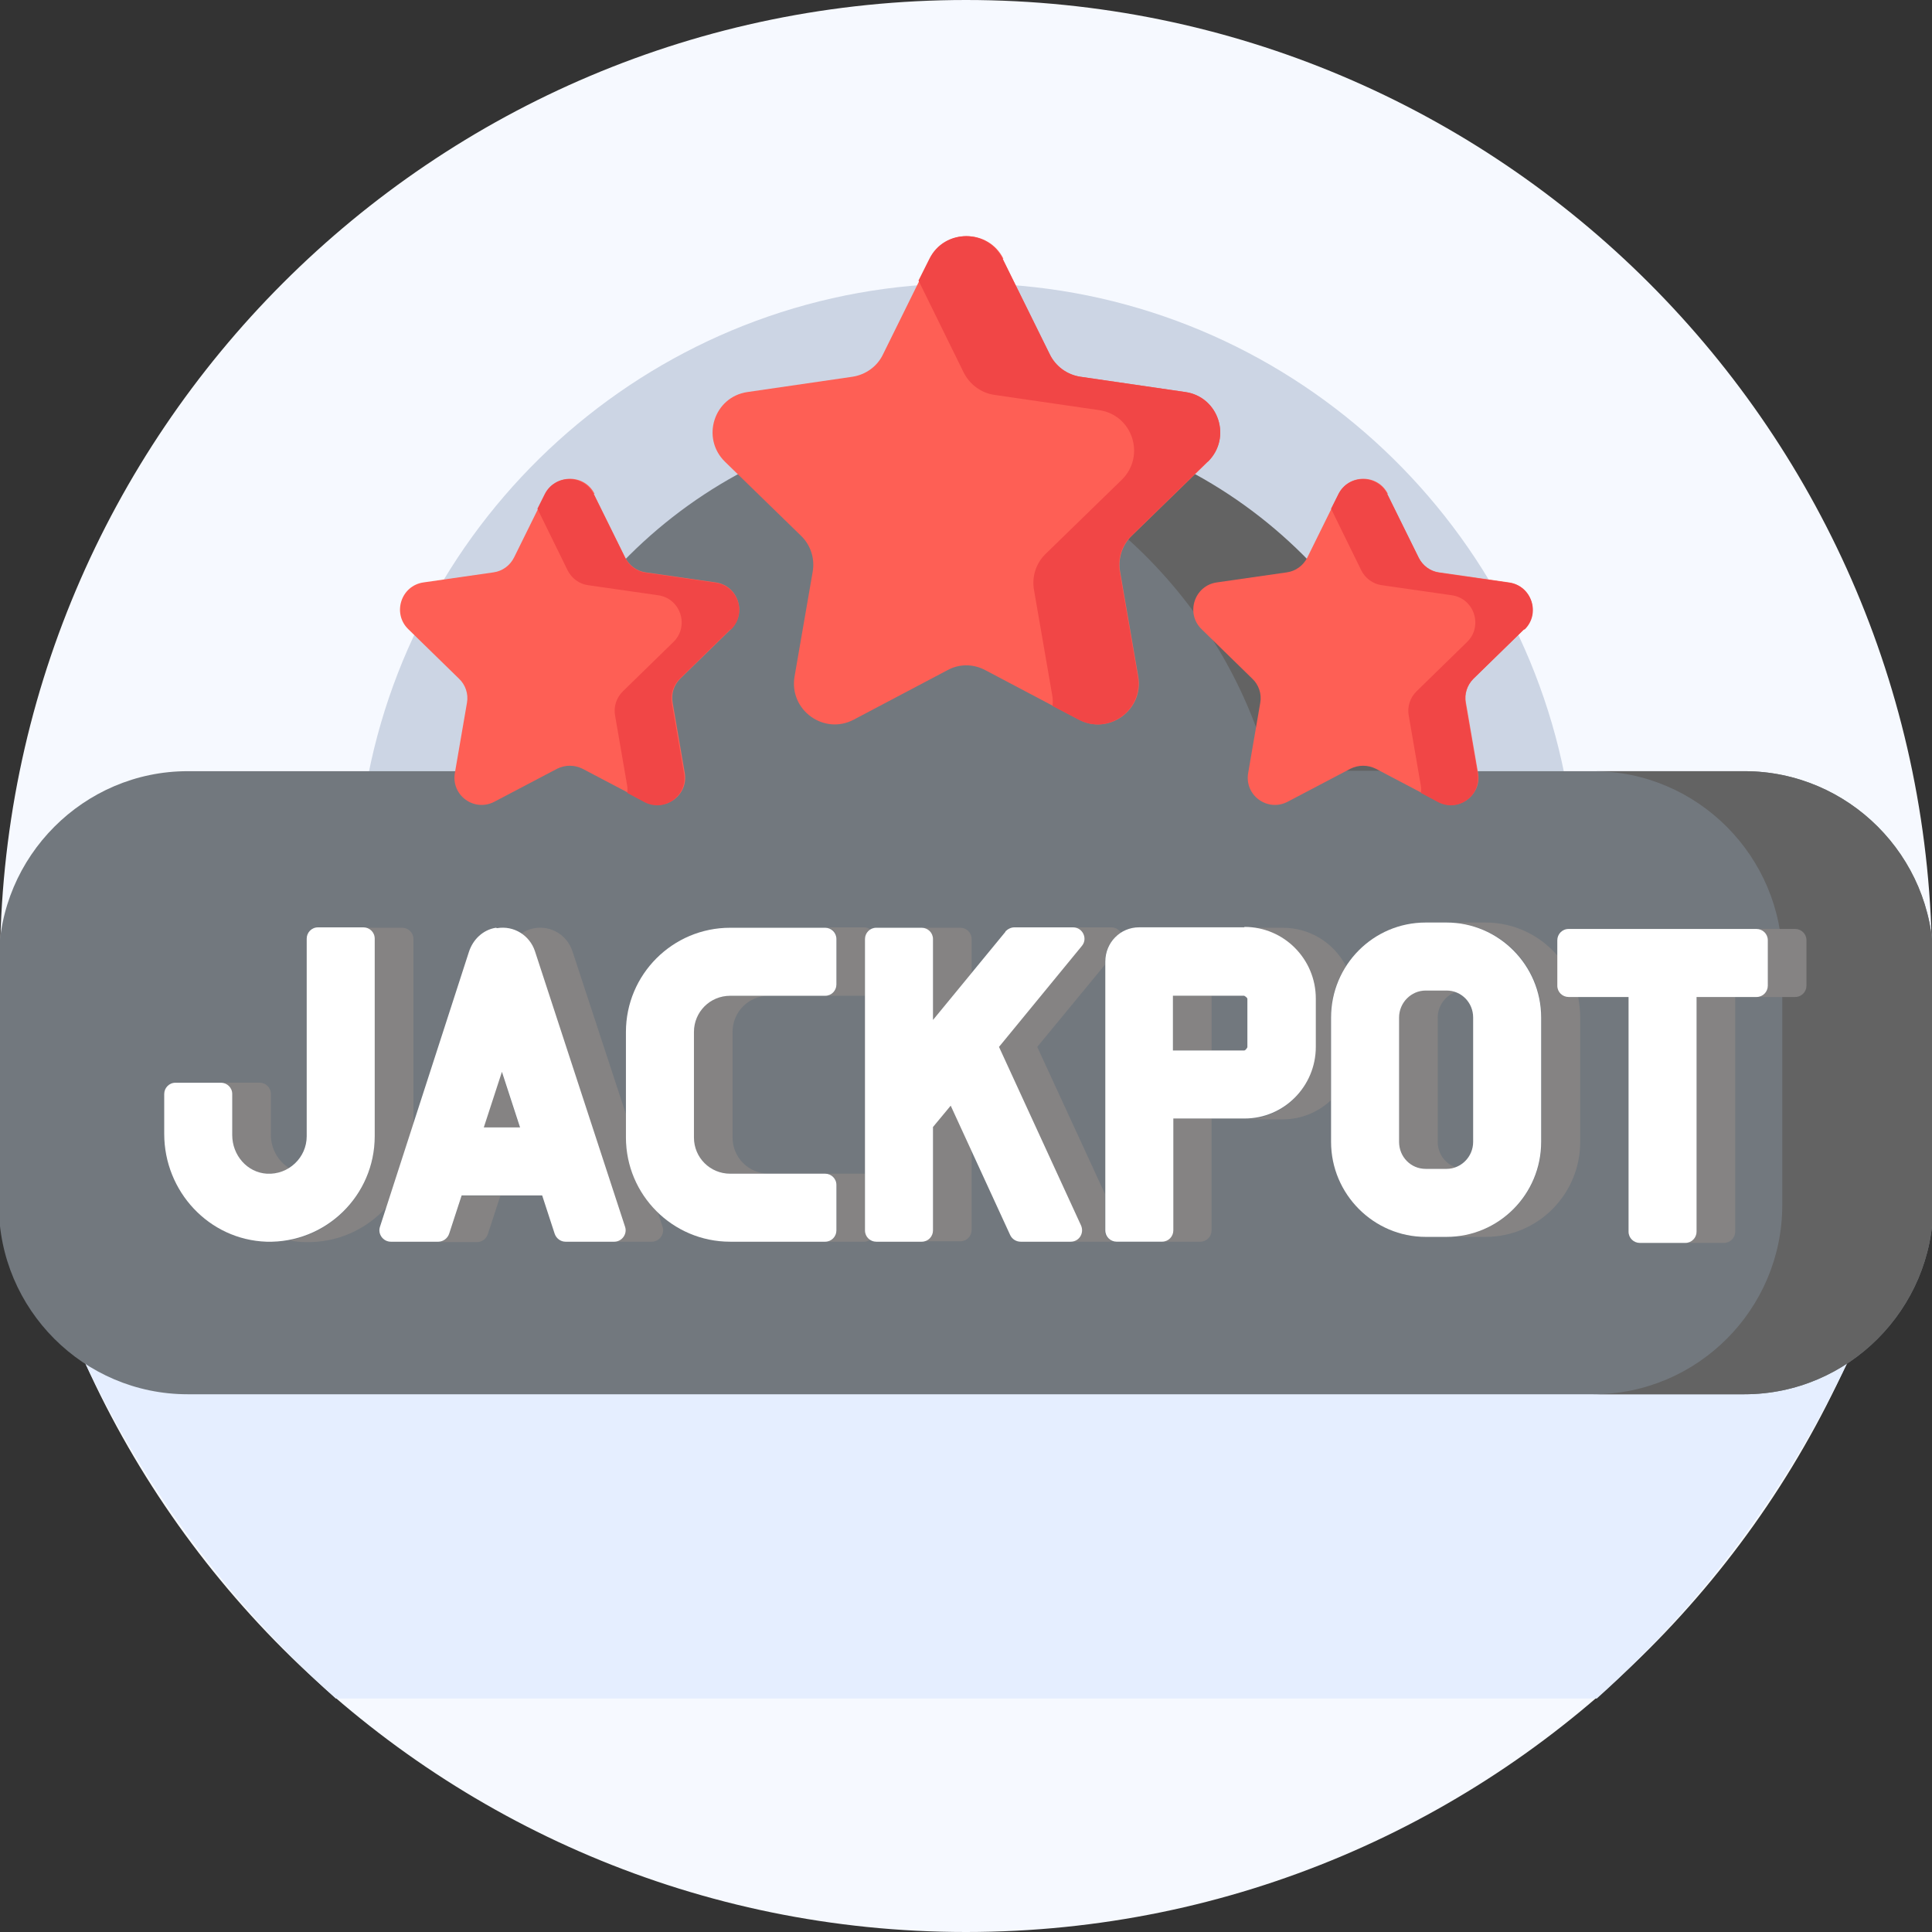
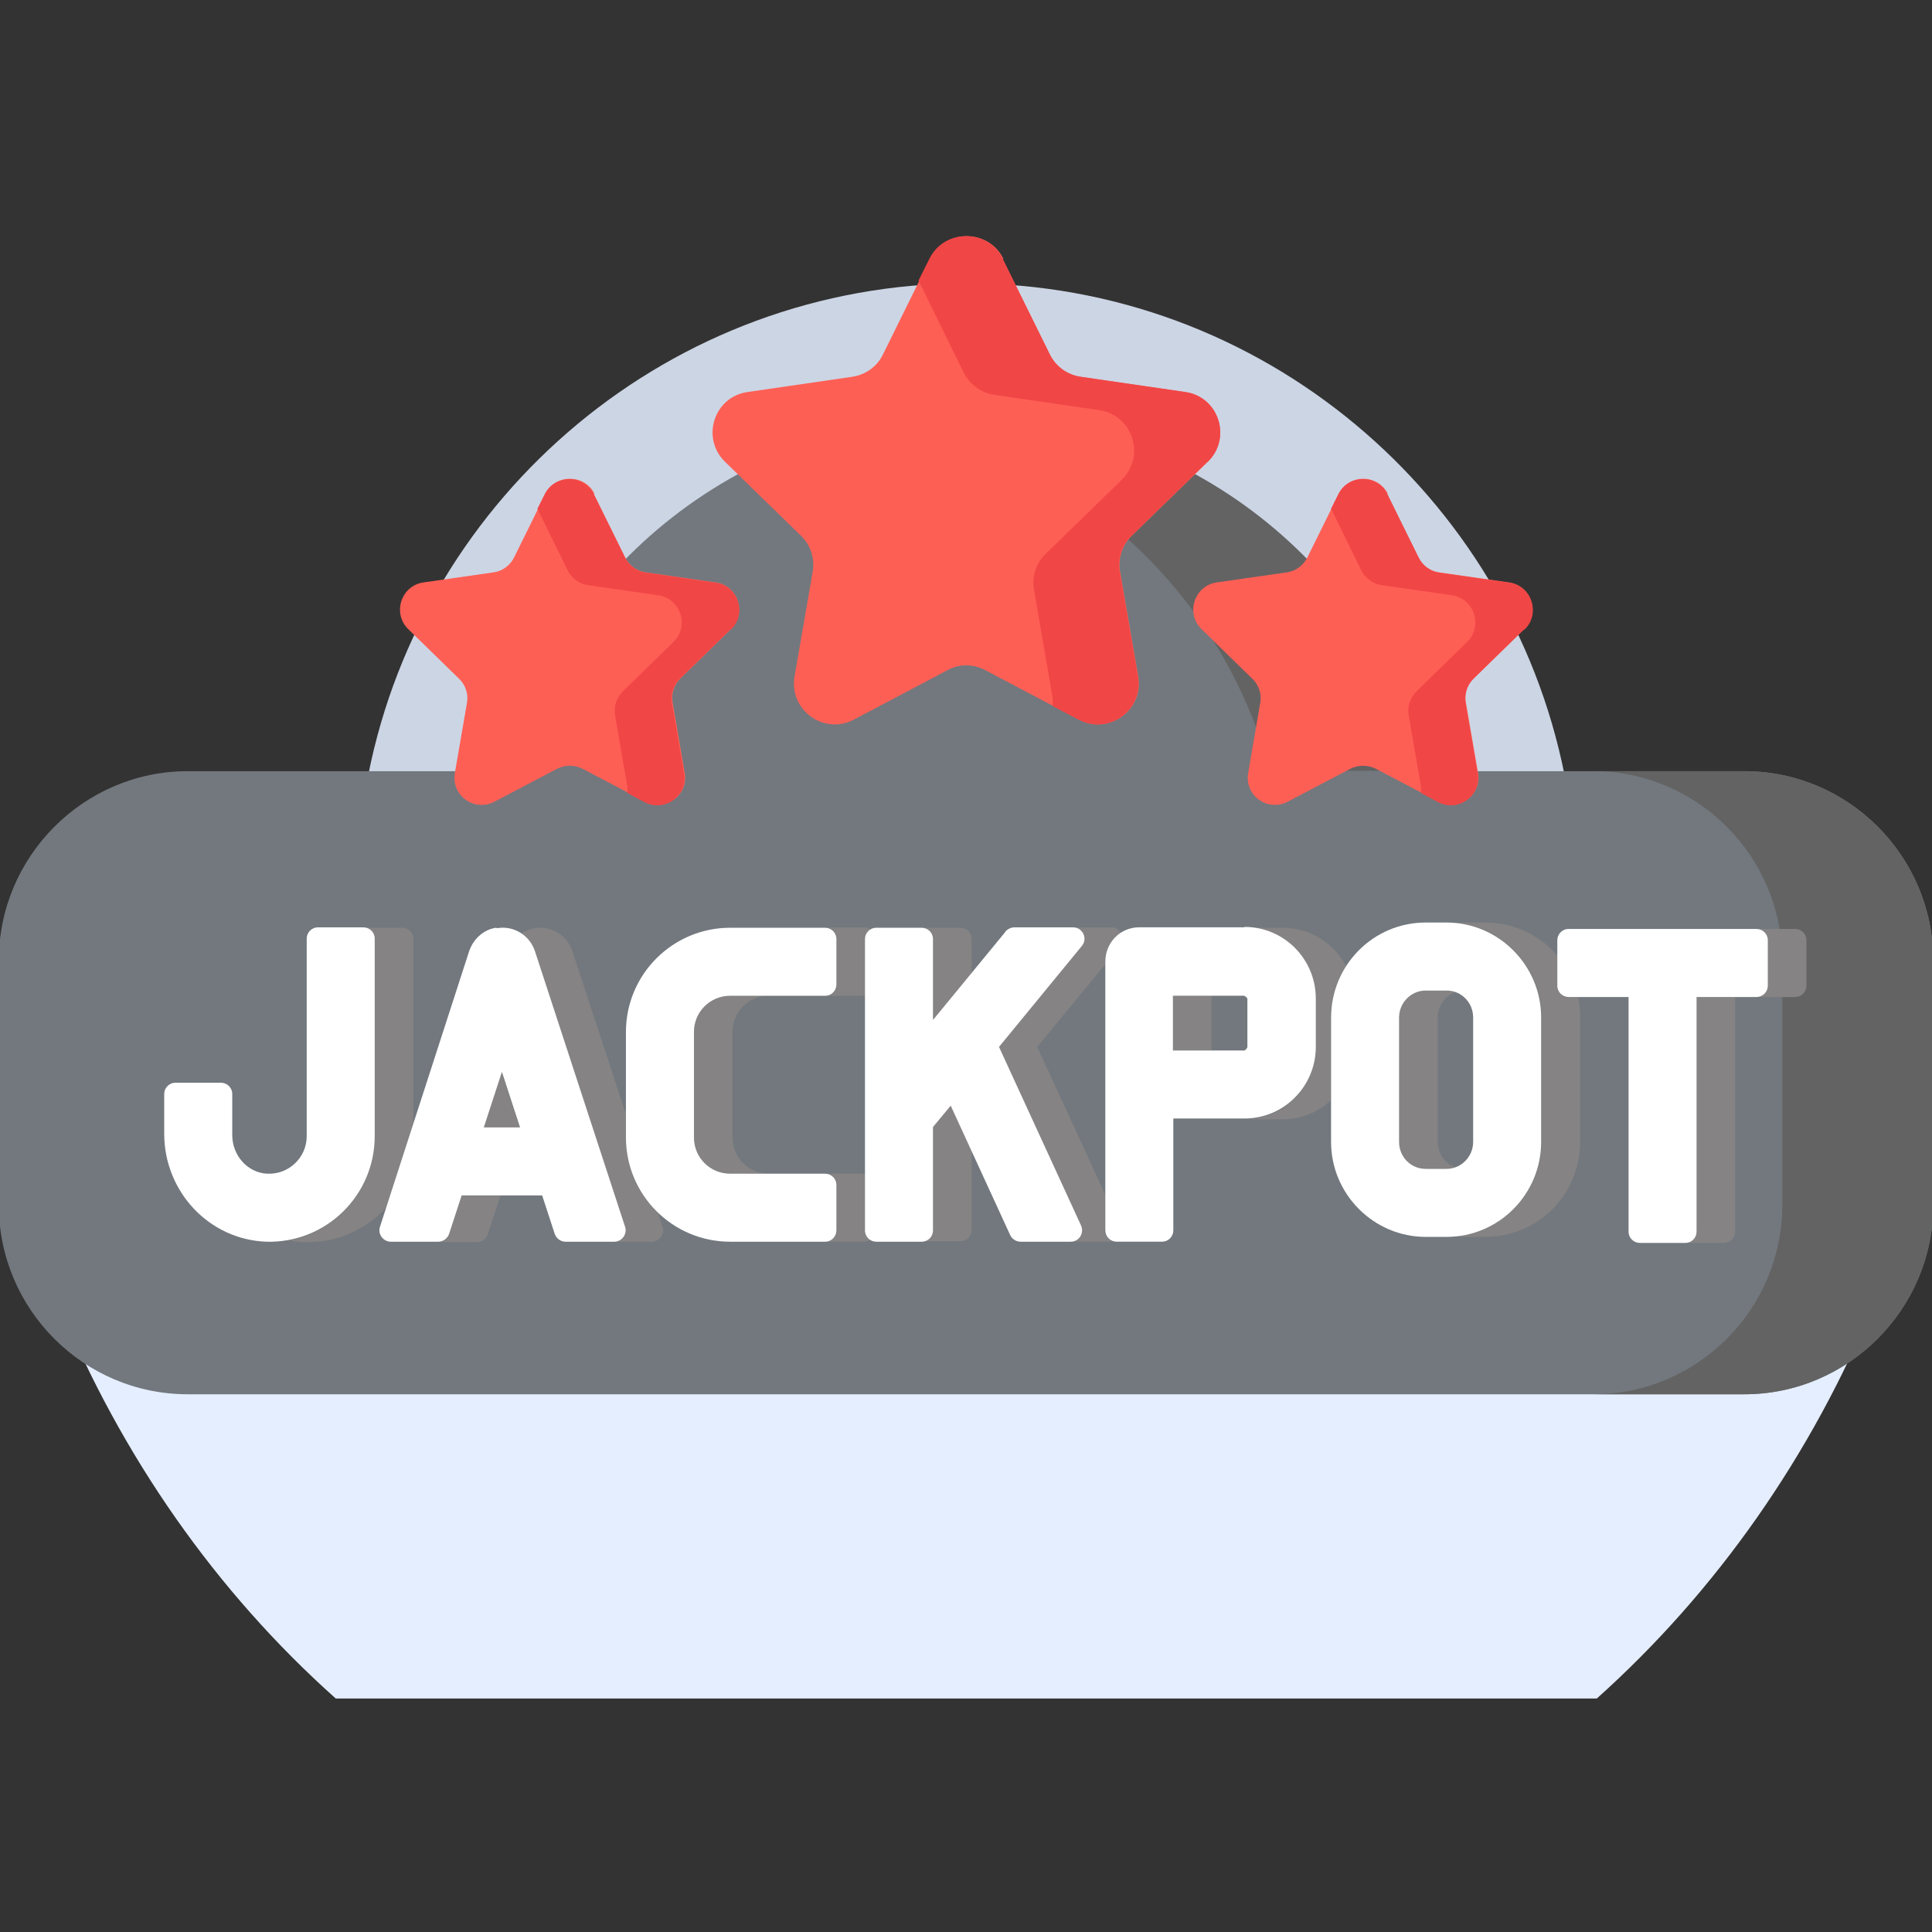
<svg xmlns="http://www.w3.org/2000/svg" width="48" height="48" viewBox="0 0 48 48" fill="none">
  <rect x="0" y="0" width="48" height="48" fill="#333333" stroke="none" />
  <g clip-path="url(#clip0_3194_27343)">
-     <path d="M48 24C48 37.25 37.25 48 24 48C10.75 48 0 37.25 0 24C0 10.75 10.75 0 24 0C37.25 0 48 10.75 48 24Z" fill="#F6F9FF" />
    <path d="M12.6 19.25L12.62 19.18C14 14.03 18.68 10.43 24 10.43C29.32 10.43 34.01 14.03 35.38 19.18L35.4 19.25H38.87C37.48 12.3 31.34 7.04 24.01 7.04C16.68 7.04 10.53 12.29 9.15 19.25H12.62H12.6Z" fill="#CCD5E4" />
    <path d="M44.722 32.709H3.272C2.622 32.709 2.002 32.569 1.432 32.319C3.002 36.179 5.382 39.559 8.342 42.199H39.672C42.632 39.549 45.012 36.169 46.582 32.319C46.012 32.569 45.392 32.709 44.742 32.709H44.722Z" fill="#E5EEFF" />
    <path d="M43.341 19.16H35.471C34.111 14.08 29.491 10.34 24.001 10.34C18.511 10.34 13.881 14.08 12.531 19.16H4.661C2.081 19.16 -0.029 21.28 -0.029 23.86V29.94C-0.029 32.53 2.081 34.64 4.661 34.64H43.341C45.921 34.64 48.031 32.52 48.031 29.94V23.86C48.031 21.27 45.921 19.16 43.341 19.16Z" fill="#72787E" />
    <path d="M24.001 10.34C23.331 10.34 22.681 10.4 22.041 10.5C26.421 11.23 30.001 14.37 31.361 18.51C31.491 18.89 31.851 19.15 32.251 19.15H35.481C34.121 14.07 29.501 10.33 24.011 10.33L24.001 10.34Z" fill="#636363" />
    <path d="M43.34 19.16H39.59C42.17 19.16 44.28 21.28 44.28 23.86V29.94C44.28 32.53 42.17 34.64 39.59 34.64H43.34C45.92 34.64 48.03 32.52 48.03 29.94V23.86C48.03 21.27 45.92 19.16 43.34 19.16Z" fill="#636363" />
    <path d="M42.151 30.599C42.151 30.759 42.021 30.88 41.871 30.88H42.831C42.991 30.88 43.111 30.75 43.111 30.599V24.77H42.151V30.599Z" fill="#858383" />
    <path d="M44.601 23.08H43.641C43.801 23.08 43.921 23.21 43.921 23.36V24.49C43.921 24.65 43.791 24.77 43.641 24.77H44.601C44.761 24.77 44.881 24.64 44.881 24.49V23.36C44.881 23.2 44.751 23.08 44.601 23.08Z" fill="#858383" />
    <path d="M20.79 23.33V24.46C20.79 24.62 20.66 24.74 20.51 24.74H21.47H21.49V23.33C21.49 23.23 21.54 23.14 21.62 23.09C21.58 23.06 21.52 23.04 21.47 23.04H20.51C20.67 23.04 20.79 23.17 20.79 23.32V23.33Z" fill="#858383" />
    <path d="M19.1 24.739H18.14C17.64 24.739 17.24 25.139 17.24 25.639V28.259C17.24 28.759 17.64 29.159 18.14 29.159H19.1C18.6 29.159 18.2 28.759 18.2 28.259V25.639C18.2 25.139 18.6 24.739 19.1 24.739Z" fill="#858383" />
    <path d="M21.49 30.57V29.16H21.47H20.51C20.67 29.16 20.79 29.29 20.79 29.44V30.57C20.79 30.73 20.66 30.85 20.51 30.85H21.47C21.53 30.85 21.58 30.83 21.62 30.8C21.54 30.75 21.49 30.66 21.49 30.56V30.57Z" fill="#858383" />
    <path d="M23.18 23.33V25.34L24.14 24.17V23.33C24.14 23.17 24.01 23.05 23.86 23.05H22.9C23.06 23.05 23.18 23.18 23.18 23.33Z" fill="#858383" />
    <path d="M27.451 30.57V29.66L25.77 26.01L27.451 23.97V23.89C27.451 23.59 27.61 23.32 27.851 23.17C27.8 23.1 27.721 23.04 27.61 23.04H26.651C26.89 23.04 27.02 23.32 26.87 23.5L24.811 26.01L26.851 30.45C26.941 30.64 26.8 30.85 26.59 30.85H27.55C27.55 30.85 27.61 30.85 27.64 30.84C27.53 30.8 27.441 30.7 27.441 30.57H27.451Z" fill="#858383" />
    <path d="M23.62 27.459L23.18 27.989V30.559C23.18 30.719 23.05 30.839 22.9 30.839H23.86C24.02 30.839 24.14 30.709 24.14 30.559V28.589L23.62 27.449V27.459Z" fill="#858383" />
-     <path d="M5.77 27.179V28.199C5.77 28.689 6.14 29.129 6.63 29.159C6.83 29.169 7.02 29.119 7.18 29.019C6.91 28.849 6.73 28.539 6.73 28.199V27.179C6.73 27.019 6.6 26.899 6.45 26.899H5.49C5.65 26.899 5.77 27.029 5.77 27.179Z" fill="#858383" />
    <path d="M9.602 29.98L10.272 27.93V23.33C10.272 23.17 10.142 23.05 9.992 23.05H9.032C9.192 23.05 9.312 23.18 9.312 23.33V28.24C9.312 29.52 8.392 30.59 7.182 30.82C7.312 30.84 7.442 30.86 7.582 30.86C8.392 30.88 9.112 30.54 9.612 29.98H9.602Z" fill="#858383" />
    <path d="M12.46 26.63L12.01 28.01H12.91L12.46 26.63Z" fill="#858383" />
    <path d="M16.361 30.14C15.861 29.67 15.551 29 15.551 28.26V27.68L14.221 23.63C14.091 23.24 13.701 22.99 13.281 23.06C13.161 23.08 13.041 23.13 12.941 23.2C13.091 23.3 13.201 23.45 13.261 23.63L15.501 30.48C15.561 30.66 15.421 30.85 15.231 30.85H16.191C16.381 30.85 16.521 30.66 16.461 30.48L16.351 30.14H16.361Z" fill="#858383" />
    <path d="M11.161 30.66C11.121 30.78 11.011 30.86 10.891 30.86H11.851C11.971 30.86 12.081 30.78 12.121 30.66L12.431 29.71H11.471L11.161 30.66Z" fill="#858383" />
-     <path d="M29.141 30.57C29.141 30.73 29.011 30.85 28.861 30.85H29.821C29.981 30.85 30.101 30.72 30.101 30.57V27.79H29.141V30.57Z" fill="#858383" />
    <path d="M29.141 24.739H30.101V26.099H29.141V24.739Z" fill="#858383" />
    <path d="M33.06 25.28C33.06 24.81 33.2 24.37 33.44 24C33.14 23.43 32.55 23.05 31.87 23.05H30.91C31.89 23.05 32.68 23.85 32.68 24.83V26.03C32.68 27.01 31.89 27.81 30.91 27.81H31.87C32.33 27.81 32.75 27.63 33.06 27.34V25.29V25.28Z" fill="#858383" />
    <path d="M36.16 24.649C36.09 24.629 36.02 24.609 35.94 24.609H35.42C35.05 24.609 34.76 24.909 34.76 25.279V28.369C34.76 28.739 35.06 29.039 35.42 29.039H35.94C36.02 29.039 36.09 29.029 36.16 28.999C35.9 28.909 35.72 28.659 35.72 28.369V25.279C35.72 24.989 35.91 24.739 36.16 24.649Z" fill="#858383" />
    <path d="M38.98 24.77C38.82 24.77 38.7 24.64 38.7 24.49V23.75C38.27 23.24 37.62 22.92 36.91 22.92H36.39C36.32 22.92 36.24 22.92 36.17 22.93C37.37 23.04 38.3 24.05 38.3 25.28V28.37C38.3 29.6 37.36 30.61 36.17 30.72C36.24 30.72 36.32 30.73 36.39 30.73H36.91C38.21 30.73 39.26 29.67 39.26 28.37V25.28C39.26 25.11 39.24 24.94 39.21 24.77H38.99H38.98Z" fill="#858383" />
    <path d="M38.691 23.36V24.49C38.691 24.65 38.821 24.77 38.971 24.77H40.461V30.6C40.461 30.76 40.591 30.88 40.741 30.88H41.871C42.031 30.88 42.151 30.75 42.151 30.6V24.77H43.641C43.801 24.77 43.921 24.64 43.921 24.49V23.36C43.921 23.2 43.791 23.08 43.641 23.08H38.971C38.811 23.08 38.691 23.21 38.691 23.36Z" fill="white" />
    <path d="M15.551 25.64V28.26C15.551 29.69 16.711 30.85 18.141 30.85H20.501C20.661 30.85 20.781 30.72 20.781 30.57V29.44C20.781 29.28 20.651 29.16 20.501 29.16H18.141C17.641 29.16 17.241 28.76 17.241 28.26V25.64C17.241 25.14 17.641 24.74 18.141 24.74H20.501C20.661 24.74 20.781 24.61 20.781 24.46V23.33C20.781 23.17 20.651 23.05 20.501 23.05H18.141C16.711 23.05 15.551 24.21 15.551 25.64Z" fill="white" />
    <path d="M24.98 23.15L23.18 25.34V23.33C23.18 23.17 23.05 23.05 22.9 23.05H21.77C21.61 23.05 21.49 23.18 21.49 23.33V30.57C21.49 30.73 21.62 30.85 21.77 30.85H22.9C23.06 30.85 23.18 30.72 23.18 30.57V28L23.62 27.47L25.1 30.69C25.15 30.79 25.25 30.85 25.36 30.85H26.6C26.81 30.85 26.94 30.64 26.86 30.45L24.82 26.01L26.88 23.5C27.03 23.32 26.9 23.04 26.66 23.04H25.2C25.12 23.04 25.04 23.08 24.98 23.14V23.15Z" fill="white" />
    <path d="M7.62 28.23C7.62 28.76 7.17 29.19 6.63 29.16C6.14 29.13 5.77 28.7 5.77 28.2V27.18C5.77 27.02 5.64 26.9 5.49 26.9H4.36C4.2 26.9 4.08 27.03 4.08 27.18V28.17C4.08 29.6 5.19 30.8 6.62 30.85C8.1 30.89 9.31 29.7 9.31 28.23V23.32C9.31 23.16 9.18 23.04 9.03 23.04H7.9C7.74 23.04 7.62 23.17 7.62 23.32V28.23Z" fill="white" />
    <path d="M12.32 23.05C12 23.1 11.75 23.34 11.65 23.65L9.44 30.48C9.38 30.66 9.52 30.85 9.71 30.85H10.89C11.01 30.85 11.12 30.77 11.16 30.65L11.47 29.7H13.47L13.78 30.65C13.82 30.77 13.93 30.85 14.05 30.85H15.26C15.45 30.85 15.59 30.66 15.53 30.48L13.29 23.63C13.16 23.24 12.77 22.99 12.35 23.06L12.32 23.05ZM12.02 28.01L12.47 26.63L12.92 28.01H12.02Z" fill="white" />
    <path d="M30.911 23.039H28.301C27.831 23.039 27.461 23.419 27.461 23.889V30.569C27.461 30.729 27.591 30.849 27.741 30.849H28.871C29.031 30.849 29.151 30.719 29.151 30.569V27.789H30.921C31.901 27.789 32.691 26.989 32.691 26.009V24.809C32.691 23.829 31.901 23.029 30.921 23.029L30.911 23.039ZM30.991 26.019C30.991 26.019 30.951 26.099 30.911 26.099H29.141V24.739H30.911C30.911 24.739 30.991 24.779 30.991 24.819V26.019Z" fill="white" />
    <path d="M35.94 22.92H35.42C34.12 22.92 33.07 23.98 33.07 25.28V28.37C33.07 29.67 34.13 30.73 35.42 30.73H35.94C37.24 30.73 38.29 29.67 38.29 28.37V25.28C38.29 23.98 37.23 22.92 35.94 22.92ZM36.6 28.37C36.6 28.74 36.3 29.04 35.94 29.04H35.42C35.05 29.04 34.76 28.74 34.76 28.37V25.28C34.76 24.91 35.06 24.61 35.42 24.61H35.94C36.31 24.61 36.6 24.91 36.6 25.28V28.37Z" fill="white" />
    <path d="M14.752 12.27L15.532 13.85C15.632 14.05 15.822 14.19 16.042 14.22L17.782 14.47C18.342 14.55 18.562 15.239 18.162 15.63L16.902 16.86C16.742 17.02 16.672 17.239 16.712 17.459L17.012 19.2C17.112 19.759 16.522 20.18 16.032 19.919L14.472 19.099C14.272 19 14.042 19 13.842 19.099L12.282 19.919C11.782 20.18 11.202 19.759 11.302 19.2L11.602 17.459C11.642 17.239 11.562 17.009 11.402 16.86L10.142 15.63C9.742 15.239 9.962 14.55 10.522 14.47L12.262 14.22C12.482 14.19 12.672 14.05 12.772 13.85L13.552 12.27C13.802 11.77 14.522 11.77 14.772 12.27H14.752Z" fill="#FE5F55" />
    <path d="M18.162 15.639C18.562 15.249 18.342 14.559 17.782 14.479L16.042 14.229C15.822 14.199 15.632 14.059 15.532 13.859L14.752 12.279C14.502 11.779 13.782 11.779 13.532 12.279L13.352 12.639L14.102 14.169C14.202 14.369 14.392 14.509 14.612 14.539L16.352 14.789C16.912 14.869 17.132 15.559 16.732 15.949L15.472 17.179C15.312 17.339 15.242 17.559 15.282 17.779L15.582 19.519C15.592 19.579 15.592 19.649 15.582 19.699L16.012 19.929C16.512 20.189 17.092 19.769 16.992 19.209L16.692 17.469C16.652 17.249 16.732 17.019 16.882 16.869L18.142 15.639H18.162Z" fill="#F14646" />
    <path d="M24.91 6.43L26.08 8.8C26.23 9.1 26.51 9.31 26.84 9.36L29.45 9.74C30.28 9.86 30.61 10.88 30.01 11.47L28.12 13.31C27.88 13.54 27.77 13.88 27.83 14.21L28.28 16.81C28.42 17.64 27.55 18.27 26.81 17.88L24.48 16.65C24.18 16.49 23.83 16.49 23.54 16.65L21.21 17.88C20.47 18.27 19.6 17.64 19.74 16.81L20.19 14.21C20.25 13.88 20.14 13.54 19.9 13.31L18.01 11.47C17.41 10.88 17.74 9.86 18.57 9.74L21.18 9.36C21.51 9.31 21.8 9.1 21.94 8.8L23.11 6.43C23.48 5.68 24.56 5.68 24.93 6.43H24.91Z" fill="#FE5F55" />
    <path d="M30.01 11.47C30.61 10.88 30.28 9.86 29.45 9.74L26.84 9.36C26.51 9.31 26.22 9.1 26.08 8.8L24.91 6.43C24.54 5.68 23.46 5.68 23.09 6.43L22.82 6.97L23.94 9.25C24.09 9.55 24.37 9.76 24.7 9.81L27.31 10.19C28.14 10.31 28.47 11.33 27.87 11.92L25.98 13.76C25.74 13.99 25.63 14.33 25.69 14.66L26.14 17.26C26.16 17.36 26.16 17.45 26.15 17.54L26.8 17.88C27.54 18.27 28.41 17.64 28.27 16.81L27.82 14.21C27.76 13.88 27.87 13.54 28.11 13.31L30 11.47H30.01Z" fill="#F14646" />
    <path d="M34.461 12.27L35.241 13.85C35.341 14.05 35.531 14.19 35.751 14.22L37.491 14.47C38.051 14.55 38.271 15.239 37.871 15.63L36.611 16.86C36.451 17.02 36.381 17.239 36.421 17.459L36.721 19.2C36.821 19.759 36.231 20.18 35.741 19.919L34.181 19.099C33.981 19 33.751 19 33.551 19.099L31.991 19.919C31.491 20.18 30.911 19.759 31.011 19.2L31.311 17.459C31.351 17.239 31.271 17.009 31.111 16.86L29.851 15.63C29.451 15.239 29.671 14.55 30.231 14.47L31.971 14.22C32.191 14.19 32.381 14.05 32.481 13.85L33.261 12.27C33.511 11.77 34.231 11.77 34.481 12.27H34.461Z" fill="#FE5F55" />
    <path d="M37.88 15.639C38.28 15.249 38.06 14.559 37.5 14.479L35.76 14.229C35.54 14.199 35.35 14.059 35.25 13.859L34.47 12.279C34.22 11.779 33.5 11.779 33.25 12.279L33.07 12.639L33.82 14.169C33.92 14.369 34.11 14.509 34.33 14.539L36.07 14.789C36.63 14.869 36.85 15.559 36.45 15.949L35.19 17.179C35.03 17.339 34.96 17.559 35 17.779L35.3 19.519C35.31 19.579 35.31 19.649 35.3 19.699L35.73 19.929C36.23 20.189 36.81 19.769 36.71 19.209L36.41 17.469C36.37 17.249 36.45 17.019 36.6 16.869L37.86 15.639H37.88Z" fill="#F14646" />
  </g>
  <defs>
    <clipPath id="clip0_3194_27343">
      <rect width="48" height="48" fill="white" />
    </clipPath>
  </defs>
</svg>